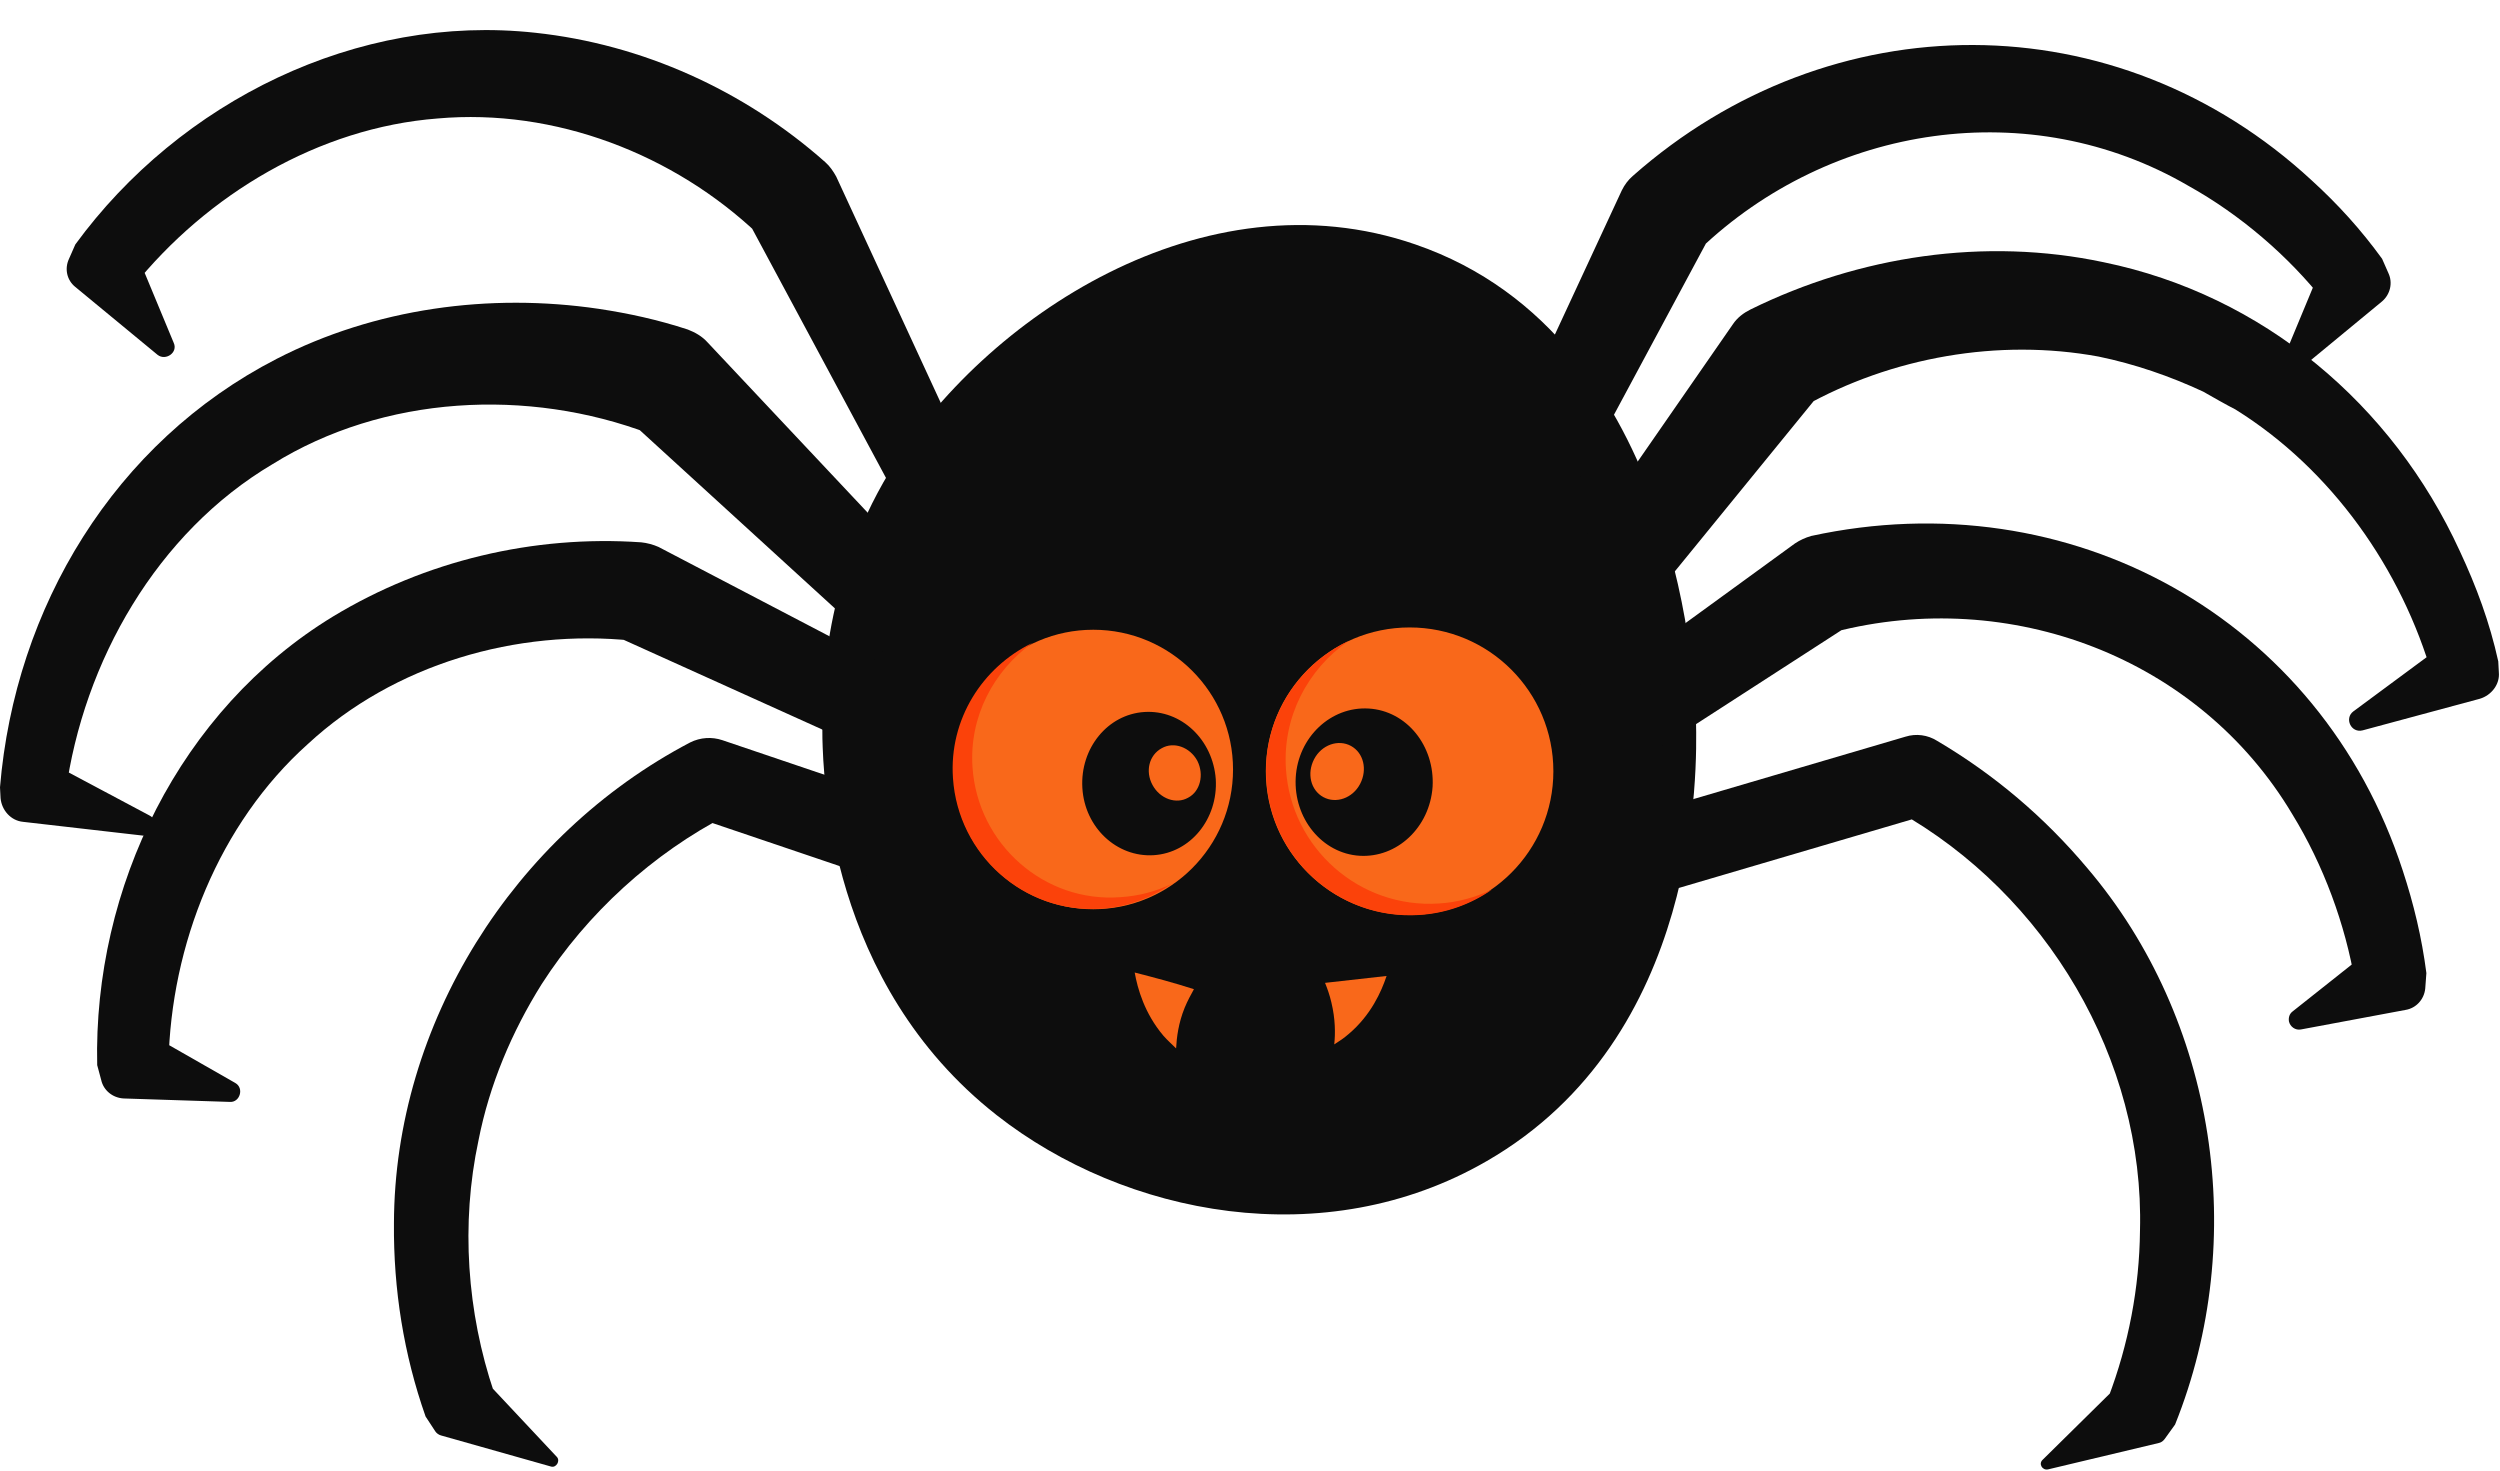
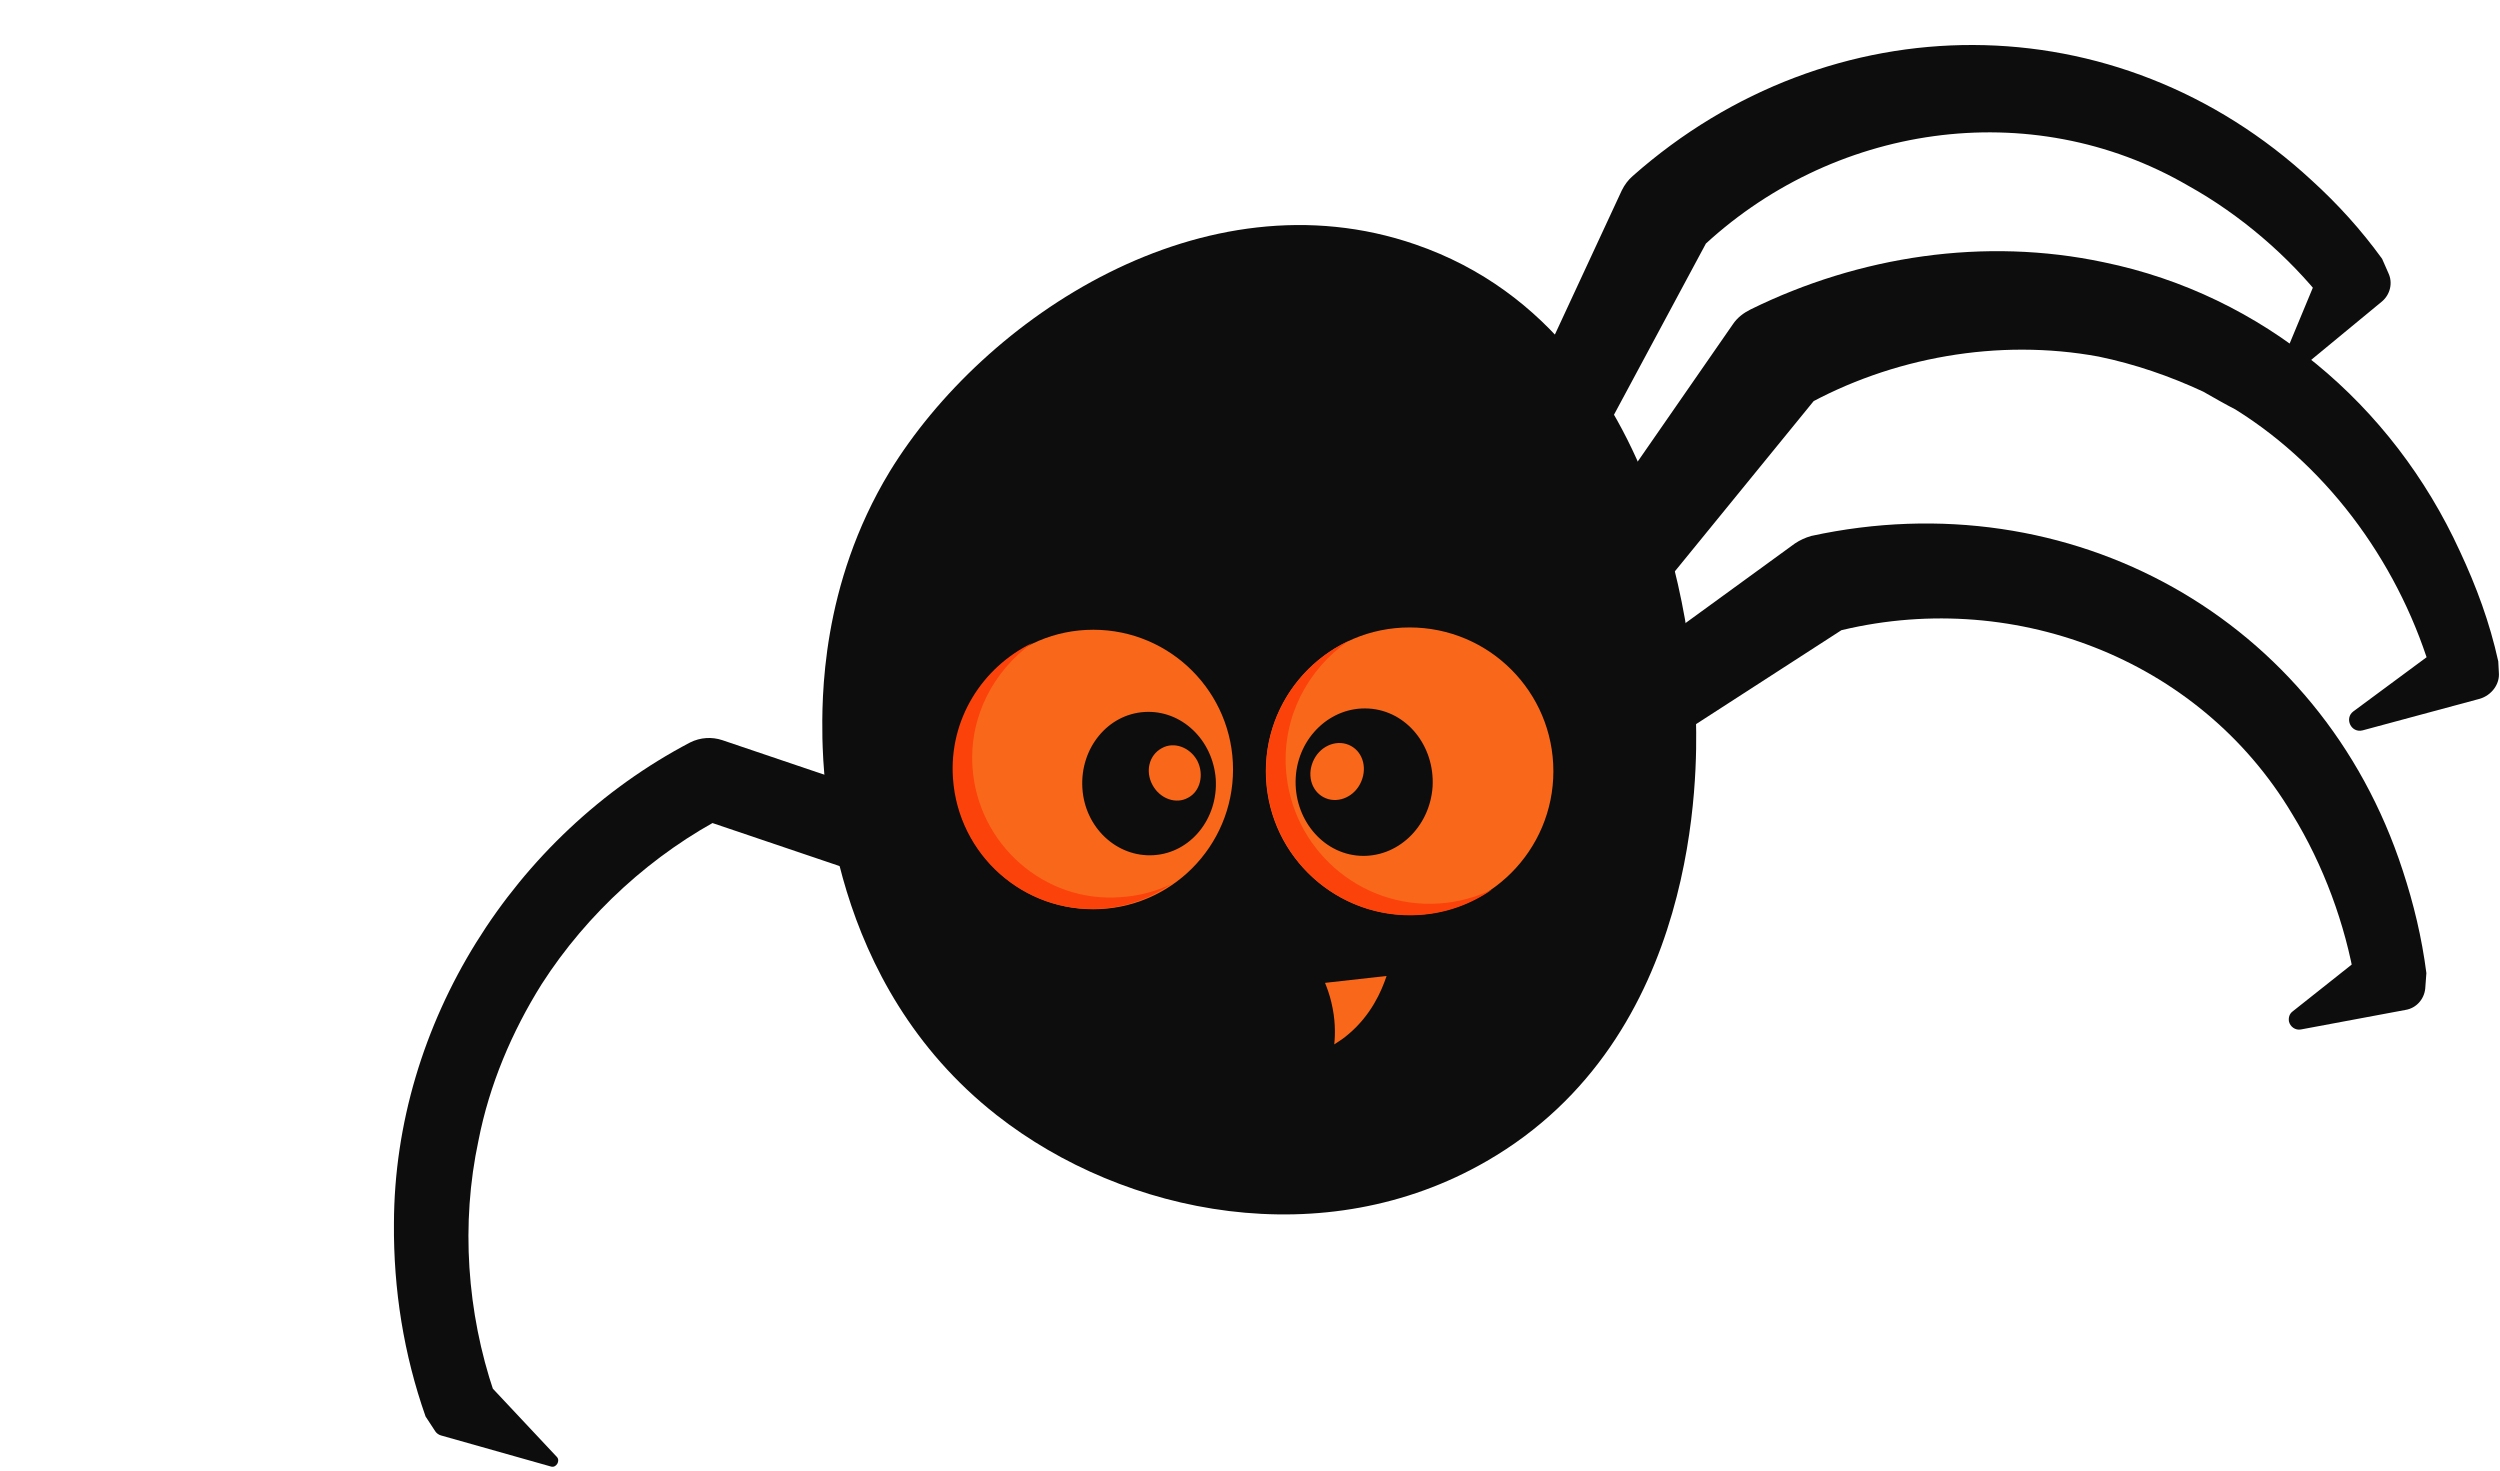
<svg xmlns="http://www.w3.org/2000/svg" height="255.7" preserveAspectRatio="xMidYMid meet" version="1.0" viewBox="0.1 -5.2 434.7 255.7" width="434.7" zoomAndPan="magnify">
  <g id="change1_3">
    <path d="M143.1,123.2c0.2,6.7,1,42.5,30.3,65.5c22.3,17.5,57,24.3,85.2,8c37.3-21.5,36.6-68,36.4-76.6 c-0.1-4-2-66.7-48.8-82.8c-36.8-12.7-75,12.7-91.4,39.5C142.8,96.6,143,116.4,143.1,123.2z" fill="#0D0D0D" />
  </g>
  <g id="change1_4">
    <path d="M178.3,156.3l-57.3-19.4l5.6-0.4c-13,6.7-24.4,17.1-32.3,29.4c-5.2,8.3-9.1,17.5-11,27.2 c-3.1,14.5-2,29.9,2.7,43.8c0,0-2.7-3.3-2.7-3.3l13.6,14.5c0.7,0.7-0.1,2-1,1.7c0,0-19.1-5.4-19.1-5.4c-0.4-0.1-0.8-0.4-1-0.7 l-1.7-2.6c-3.8-10.8-5.6-22.1-5.5-33.6c0.1-34.7,20.8-67.5,51.5-83.6c1.8-0.9,3.8-1,5.6-0.4l57.3,19.4 C191.6,146.1,187.3,159,178.3,156.3L178.3,156.3z" fill="#0D0D0D" />
  </g>
  <g id="change1_5">
-     <path d="M154.7,126.9l-47.6-21.5l3,0.8c-20.2-2.1-41.5,4.1-56.5,18c-15.4,13.8-23.8,34.9-24.2,55.5 c0,0-4.5-5.8-4.5-5.8l16.1,9.2c1.6,0.9,0.8,3.4-0.9,3.3c0,0-18.5-0.6-18.5-0.6c-1.9-0.1-3.5-1.4-3.9-3.2L17,180 c-0.7-30.9,14.4-61.8,41-78c16-9.7,34.9-14.2,53.6-12.9c1,0.1,2.1,0.4,3,0.8c0,0,46.3,24.2,46.3,24.2 C168.9,118.7,163.2,130.4,154.7,126.9L154.7,126.9z" fill="#0D0D0D" />
-   </g>
+     </g>
  <g id="change1_6">
-     <path d="M154.8,79.1l-24.7-46l1.9,2.5c-14.7-14-35.4-22-55.8-20.2c-20.7,1.6-40.1,13.2-53,29.3c0,0,0-7.4,0-7.4 l7.1,17.1c0.8,1.7-1.4,3.2-2.8,2.1c0,0-14.3-11.8-14.3-11.8c-1.5-1.2-1.9-3.2-1.1-4.9l1.1-2.5c18.2-24.9,49-40.2,80-36.8 c18.6,2,36.3,10,50.4,22.5c0.8,0.7,1.4,1.6,1.9,2.5c0,0,21.9,47.4,21.9,47.4C171.1,81.2,159.4,87.1,154.8,79.1L154.8,79.1z" fill="#0D0D0D" />
-   </g>
+     </g>
  <g id="change1_7">
-     <path d="M157,111.3L109.6,68l3.4,2.2c-21.1-8-46.2-6.7-65.5,5.3c-20.1,11.9-32.9,34.3-36,57.2c0,0-4-6-4-6l18.6,9.9 c1.8,0.9,0.9,3.8-1.1,3.5c0,0-20.9-2.4-20.9-2.4c-2.1-0.2-3.7-2-3.9-4.1c0,0-0.1-1.9-0.1-1.9c2.6-31.3,19.9-60,48.1-74.5 c17.1-8.8,37-11.5,56-8.7c5.3,0.8,10.3,1.9,15.5,3.6c1.3,0.5,2.5,1.2,3.4,2.2c0,0,44,46.8,44,46.8C173,108,163.9,117.3,157,111.3 L157,111.3z" fill="#0D0D0D" />
-   </g>
+     </g>
  <g id="change1_8">
-     <path d="M273.3,140c0,0,58.1-17.1,58.1-17.1c1.9-0.6,3.9-0.3,5.5,0.7c10,5.9,18.7,13.3,26.1,22.1 c22.5,26.4,28.2,64.7,15.3,96.8c0,0-1.8,2.5-1.8,2.5c-0.3,0.4-0.6,0.6-1,0.7l-19.3,4.6c-1,0.2-1.7-1-0.9-1.7c0,0,14.2-14,14.2-14 l-2.8,3.2c3.5-9.2,5.4-19.1,5.5-29c0.8-29.8-16.3-58.5-42.2-73c0,0,5.5,0.6,5.5,0.6l-58.1,17.1C268.3,156,264.3,143,273.3,140 L273.3,140z" fill="#0D0D0D" />
-   </g>
+     </g>
  <g id="change1_9">
    <path d="M270,120l42.2-30.7c0.9-0.6,1.8-1,2.8-1.3c45-9.8,88.6,14.2,102.9,58.2c1.9,5.8,3.3,11.6,4.1,17.8 c0,0-0.2,2.7-0.2,2.7c-0.2,1.9-1.6,3.4-3.4,3.7l-18.2,3.4c-1,0.2-1.9-0.5-2.1-1.4c-0.1-0.7,0.1-1.3,0.6-1.7l14.5-11.5 c0,0-3.6,6.4-3.6,6.4c-1.7-10.1-5.5-20.4-10.9-29.2c-16.3-27.4-49.2-39.6-79.7-31.7c0,0,2.8-1.3,2.8-1.3L278,131.7 C270.2,136.4,262.7,125.6,270,120L270,120z" fill="#0D0D0D" />
  </g>
  <g id="change1_10">
    <path d="M260.1,75.3l22-47.4c0.5-1,1.1-1.8,1.9-2.5C318.4-5,368.2-5.2,402.1,26.2c4.5,4.1,8.5,8.5,12.2,13.6 c0,0,1.1,2.5,1.1,2.5c0.8,1.7,0.3,3.7-1.1,4.9L400,59c-0.8,0.6-1.9,0.5-2.5-0.2c-0.4-0.5-0.5-1.2-0.3-1.8l7.1-17.1c0,0,0,7.4,0,7.4 c-6.3-8-14.7-15.2-23.7-20.2c-27.5-16-62.2-10.7-85,11.1c0,0,1.9-2.5,1.9-2.5l-24.7,46C268.3,89.5,256.5,83.7,260.1,75.3L260.1,75.3 z" fill="#0D0D0D" />
  </g>
  <g id="change1_11">
    <path d="M264.8,104l36.6-52.8c0.8-1.2,1.9-2,3.1-2.6c18.9-9.3,40.7-12.6,61.4-8.2c27.7,5.7,50.2,24.7,61.9,50.2 c2.9,6.2,5.2,12.4,6.7,19.2c0,0,0.1,1.9,0.1,1.9c0.2,2.1-1.3,4-3.3,4.6l-20.4,5.5c-2,0.5-3.2-2.1-1.6-3.3c0,0,16.9-12.5,16.9-12.5 l-3.1,6.5c-5.4-18.8-17.6-36.1-34.3-46.5c-1.2-0.6-4.4-2.4-5.6-3.1c-5.8-2.7-11.9-4.8-18.2-6.1c-17.4-3.2-36,0.1-51.3,8.7 c0,0,3.1-2.6,3.1-2.6l-40.6,49.8C270.3,119.4,259.9,111.7,264.8,104L264.8,104z" fill="#0D0D0D" />
  </g>
  <g>
    <g>
      <g id="change2_1">
        <circle cx="190.2" cy="128.6" fill="#F9681A" r="24.3" />
      </g>
      <g id="change3_1">
        <path d="M169.2,128.2c-0.6-8.8,3.7-16.8,10.4-21.6c-8.7,4.2-14.5,13.3-13.8,23.5c0.9,13.4,12.4,23.6,25.8,22.7 c4.6-0.3,8.7-1.9,12.2-4.3c-2.7,1.3-5.7,2.1-8.9,2.3C181.7,151.8,170.1,141.6,169.2,128.2z" fill="#FB420A" />
      </g>
    </g>
    <g id="change1_1">
      <path d="M199.1,118.6c-6.4,0.4-11.2,6.3-10.8,13.2c0.4,6.9,6,12.1,12.4,11.7s11.2-6.3,10.8-13.2 C211,123.4,205.5,118.2,199.1,118.6z M206.7,133.5c-2.1,1.2-4.9,0.2-6.2-2.2c-1.3-2.4-0.6-5.2,1.6-6.4c2.1-1.2,4.9-0.2,6.2,2.2 C209.5,129.5,208.8,132.4,206.7,133.5z" fill="#0D0D0D" />
    </g>
    <g>
      <g id="change2_4">
        <circle cx="245.2" cy="128.9" fill="#F9681A" r="25" />
      </g>
      <g id="change3_2">
        <path d="M223.7,128.5c-0.6-9.1,3.8-17.3,10.8-22.2c-9,4.3-14.9,13.7-14.2,24.2c0.9,13.8,12.8,24.3,26.6,23.4 c4.7-0.3,9-1.9,12.6-4.4c-2.8,1.3-5.9,2.2-9.2,2.4C236.5,152.8,224.6,142.3,223.7,128.5z" fill="#FB420A" />
      </g>
    </g>
    <g id="change1_2">
      <path d="M238.1,118c6.6,0.4,11.5,6.5,11.1,13.6c-0.5,7.1-6.2,12.4-12.7,12s-11.5-6.5-11.1-13.6 C225.8,123,231.5,117.6,238.1,118z M230.2,133.4c2.2,1.2,5.1,0.2,6.4-2.3s0.6-5.4-1.6-6.6c-2.2-1.2-5.1-0.2-6.4,2.3 C227.3,129.3,228,132.2,230.2,133.4z" fill="#0D0D0D" />
    </g>
    <g id="change2_2">
-       <path d="M197.4,163.9c0.5,2.8,1.7,7.1,5,11c0.7,0.8,1.5,1.5,2.2,2.2c0.1-1.9,0.4-4.4,1.5-7.1 c0.5-1.2,1.1-2.3,1.6-3.2C204.3,165.7,200.9,164.8,197.4,163.9z" fill="#F9681A" />
-     </g>
+       </g>
    <g id="change2_3">
      <path d="M241.2,164.5c-0.9,2.7-2.7,6.8-6.6,10.1c-0.8,0.7-1.7,1.3-2.5,1.8c0.2-1.9,0.2-4.4-0.5-7.3 c-0.3-1.3-0.7-2.4-1.1-3.4C234.1,165.3,237.7,164.9,241.2,164.5z" fill="#F9681A" />
    </g>
  </g>
</svg>